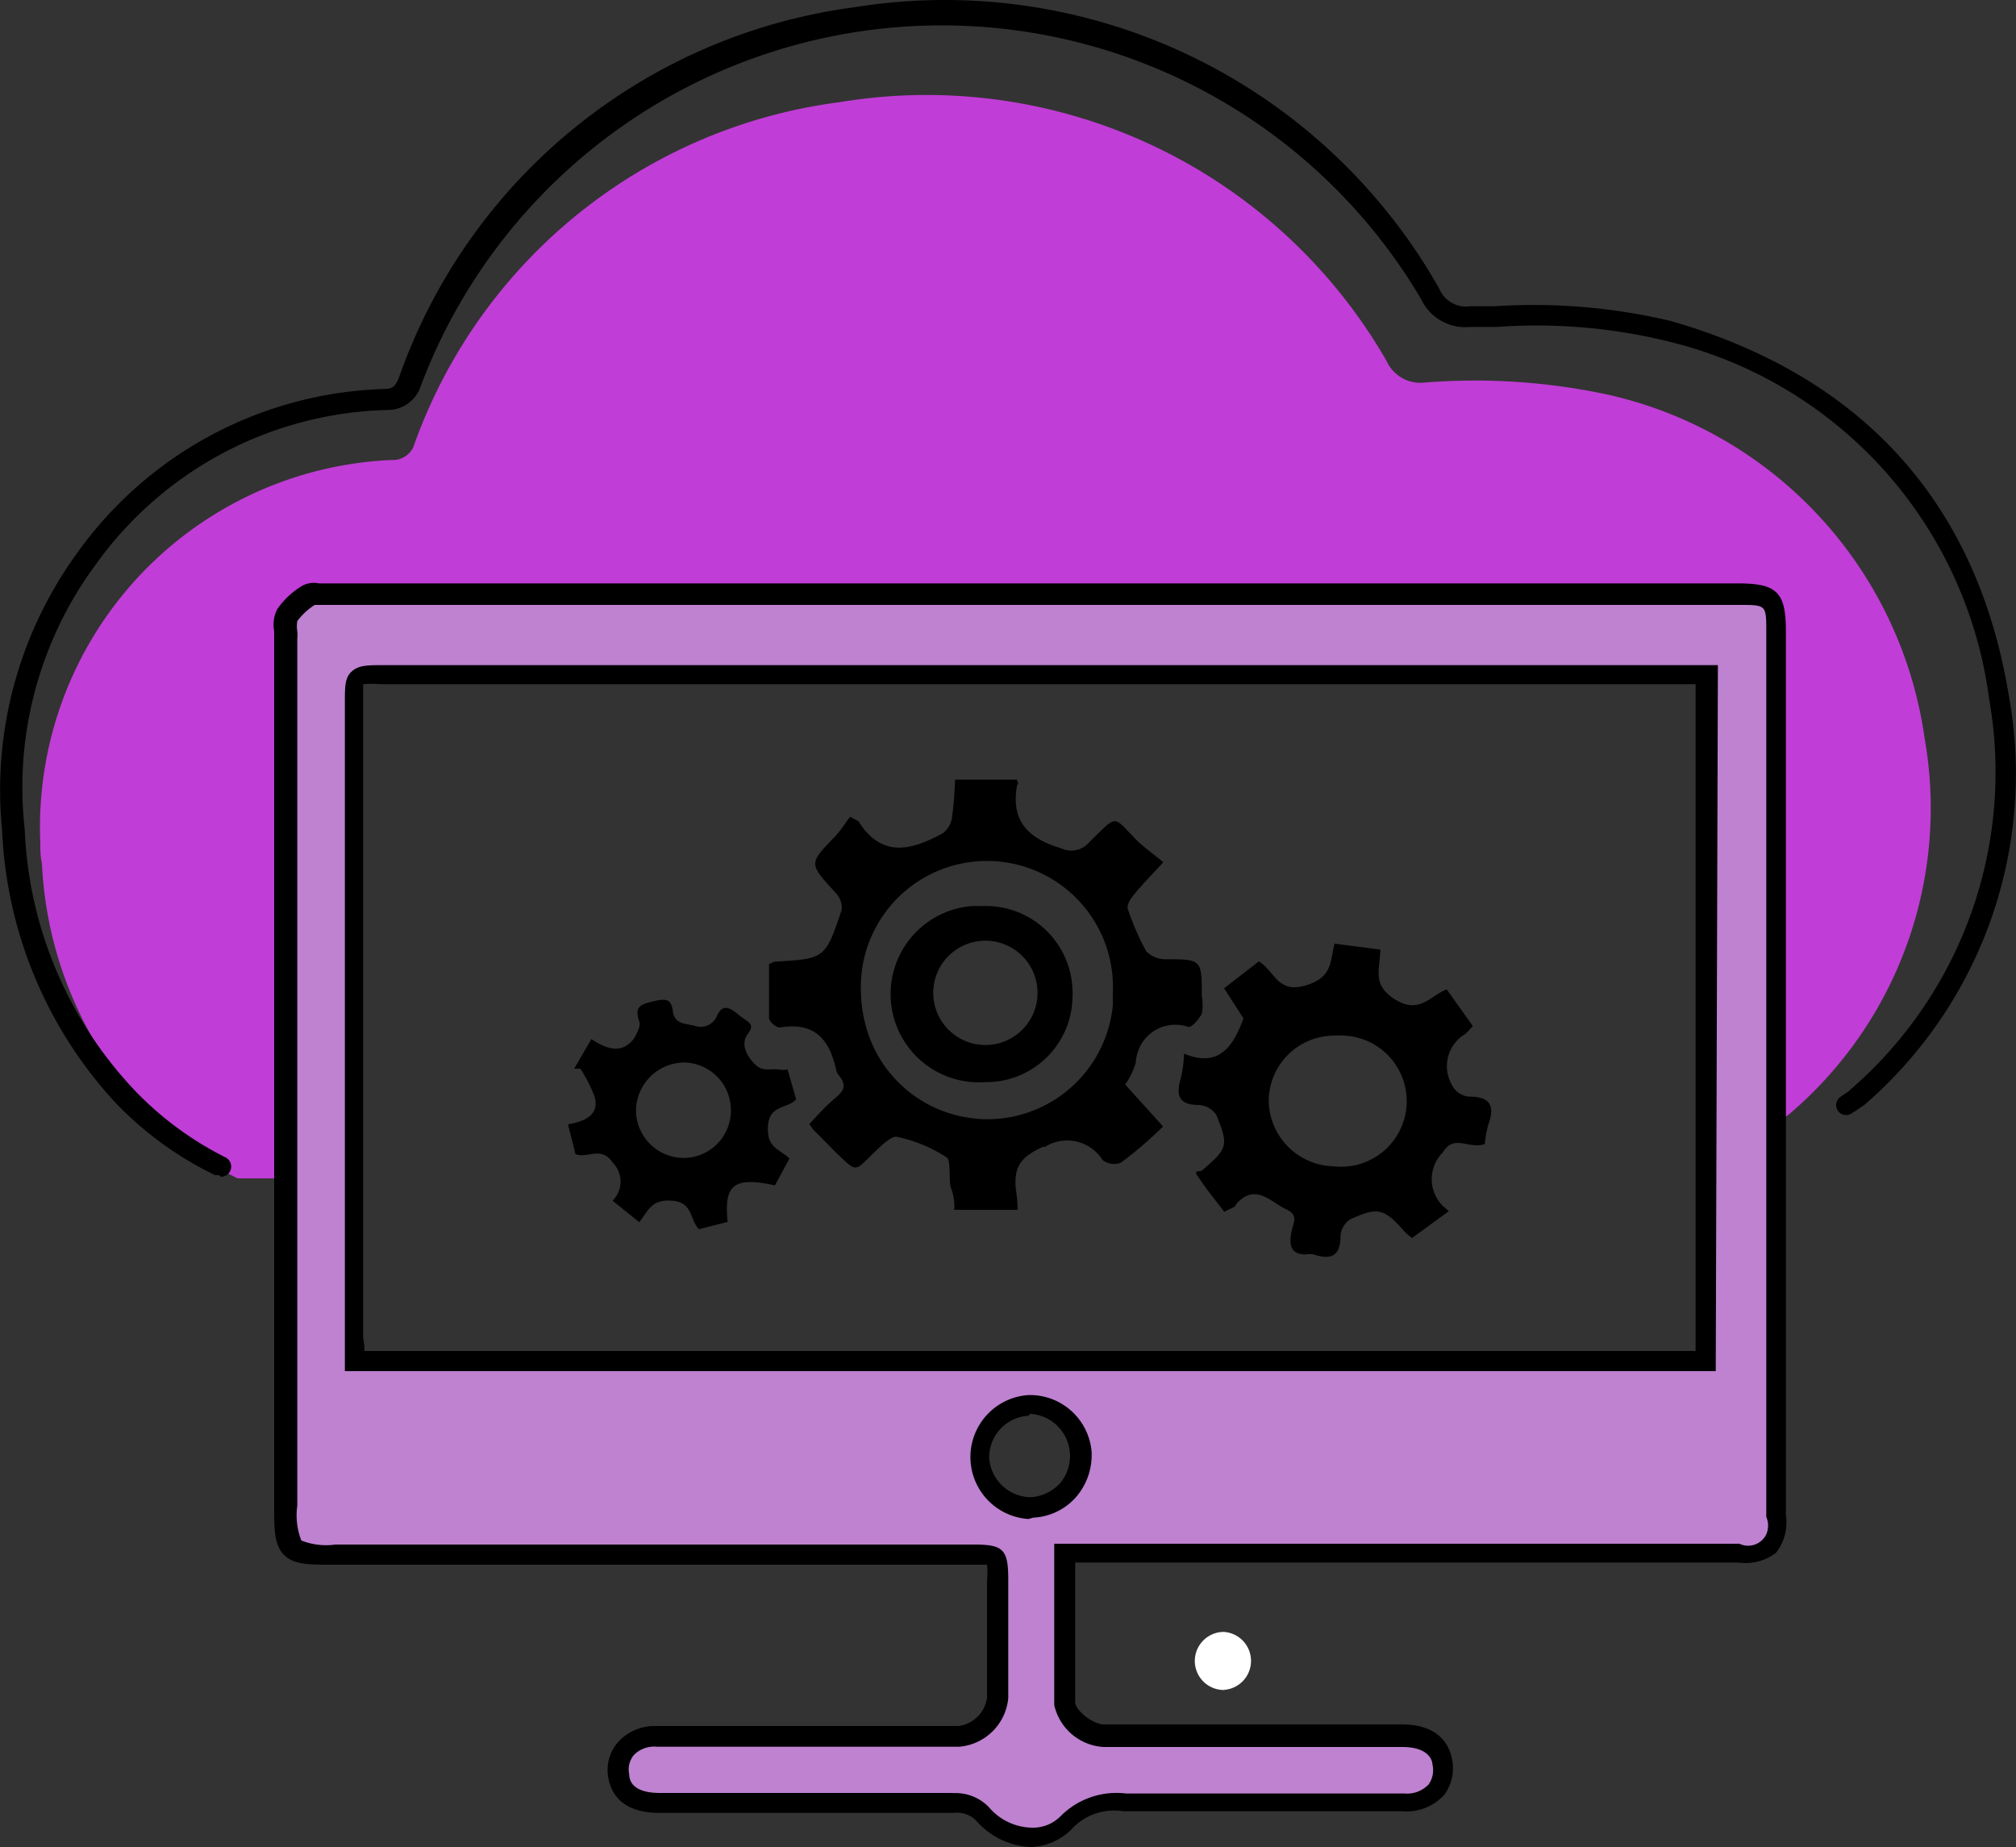
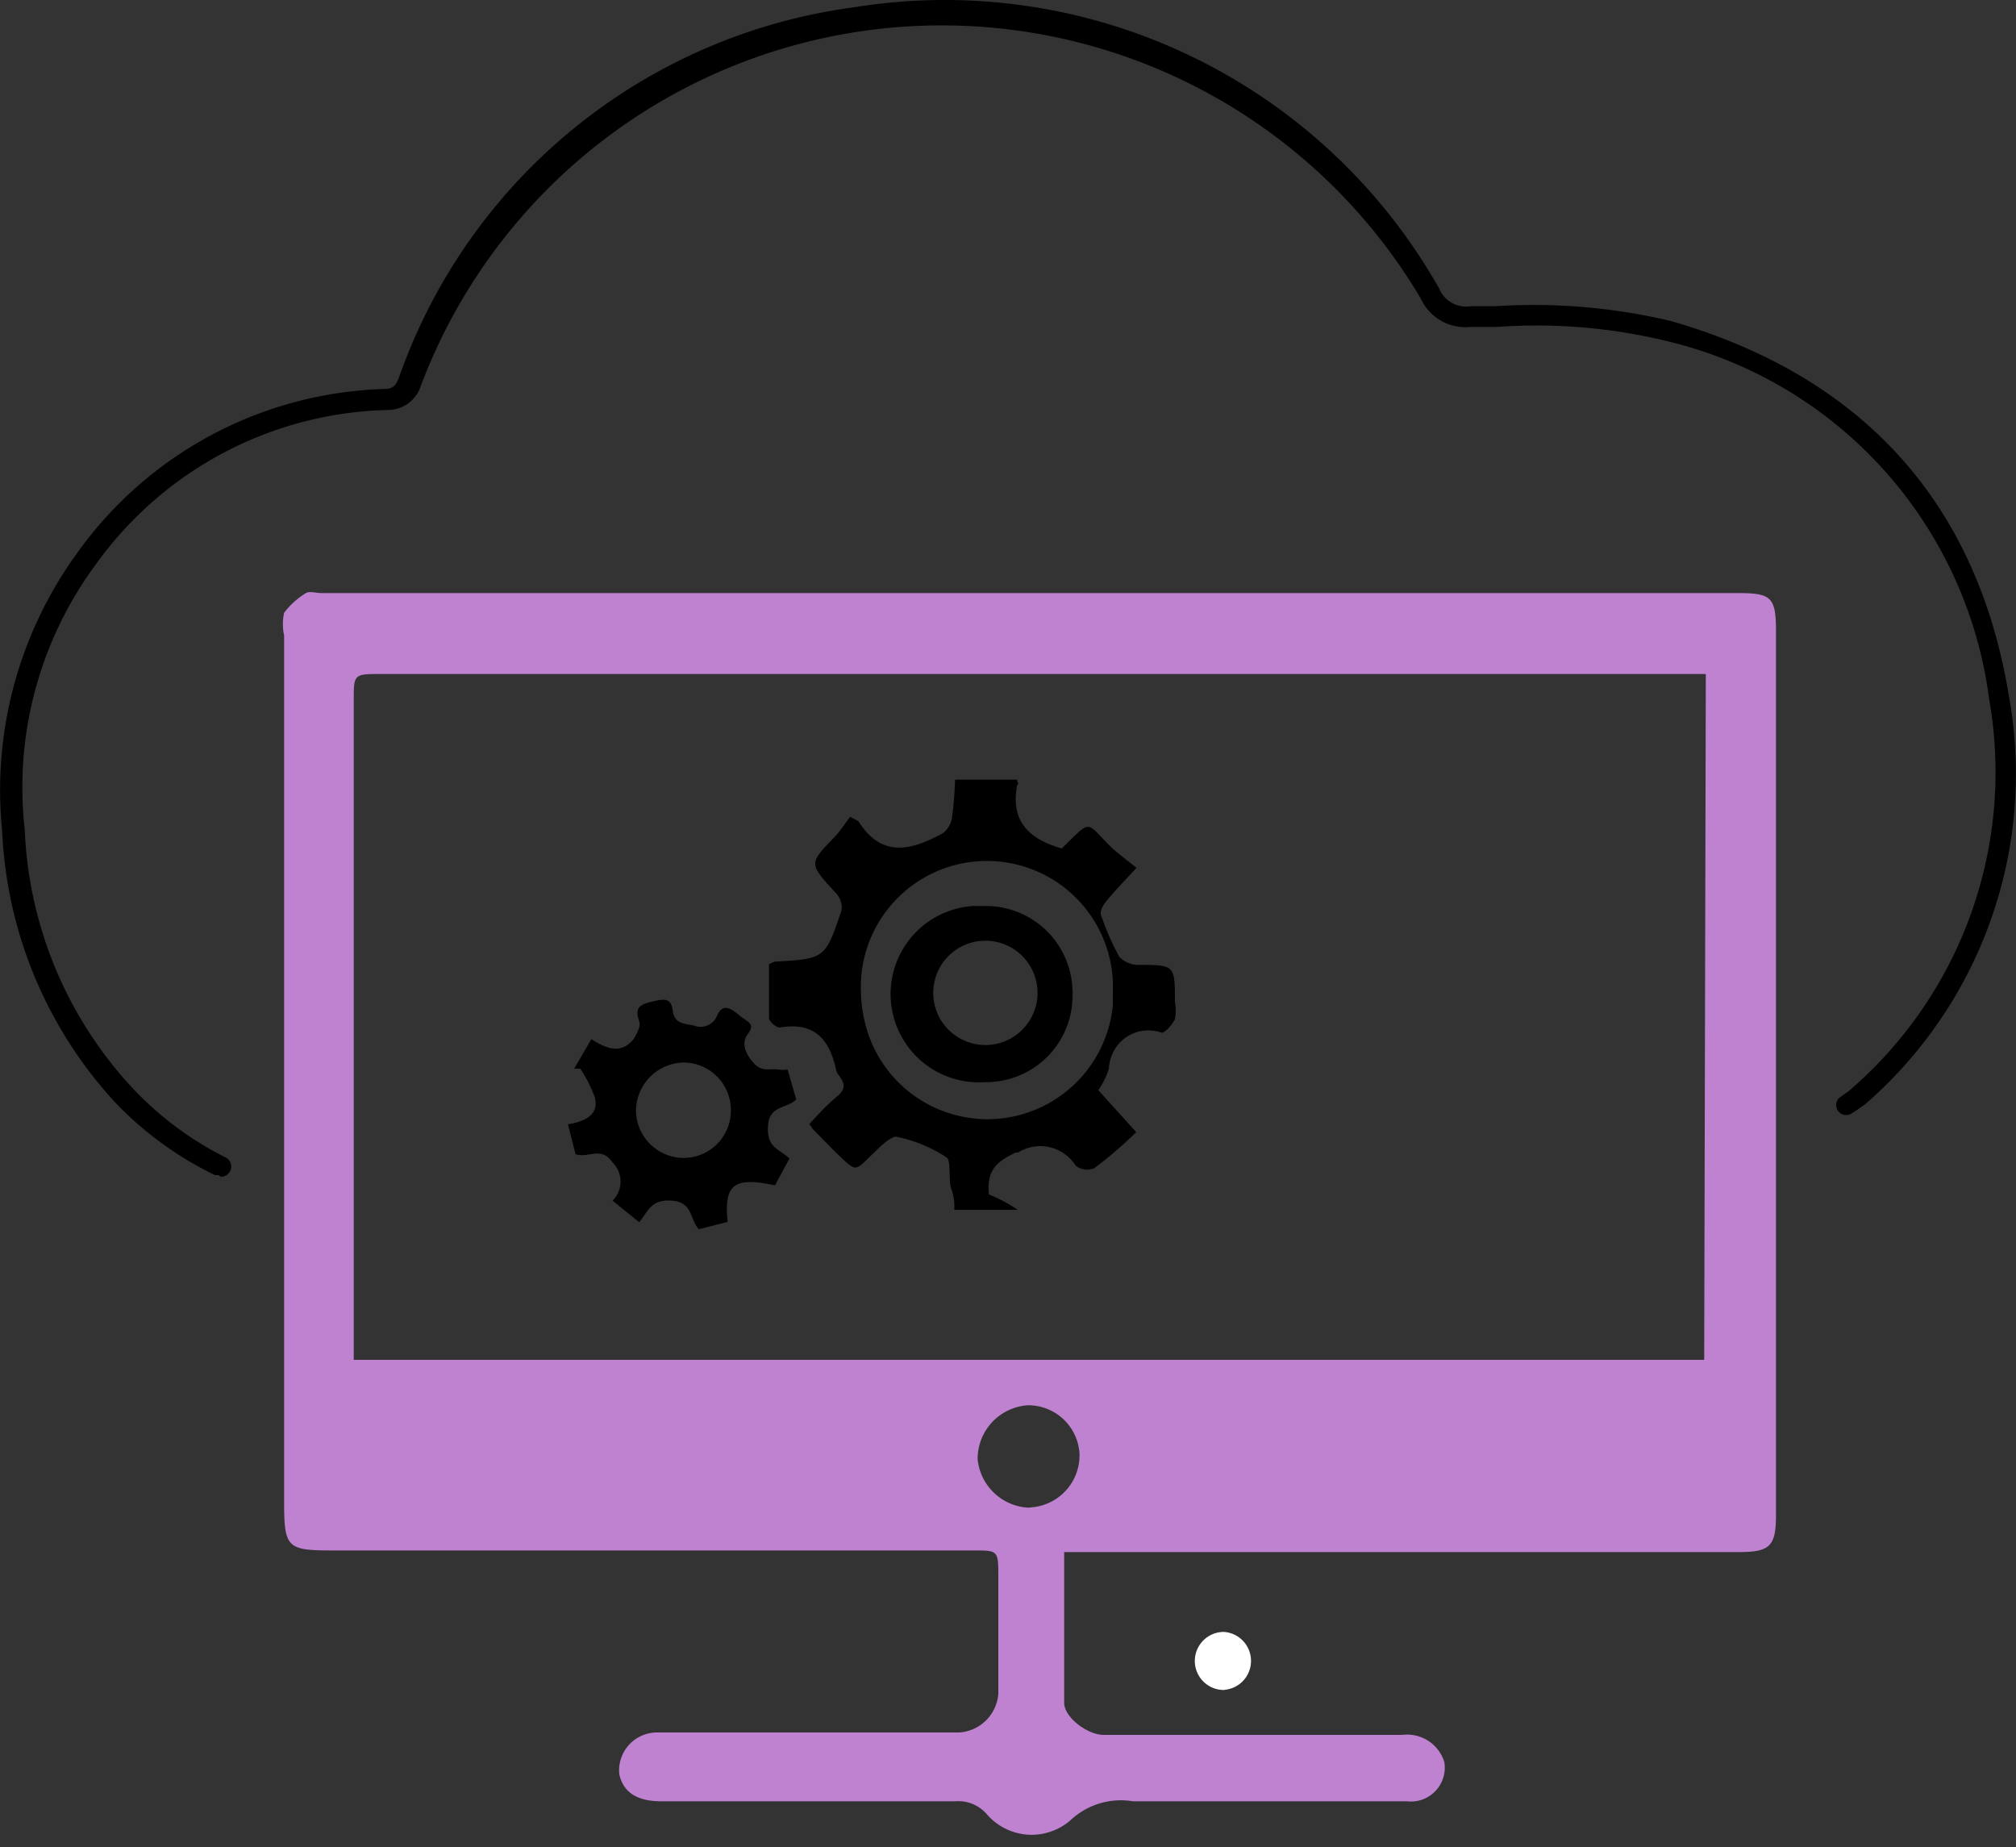
<svg xmlns="http://www.w3.org/2000/svg" id="Слой_1" data-name="Слой 1" viewBox="0 0 75 68.7">
  <rect x="0" y="0" width="75" height="68.7" fill="#333333" stroke="none" />
  <defs>
    <style>.cls-1{fill:#c13dd7;}.cls-2{fill:#be82d1;}.cls-3{fill:#fff;}</style>
  </defs>
  <title>Монтажная область 2 копия 2</title>
-   <path class="cls-1" d="M66.19,41.69a3.71,3.71,0,0,0,.41-.28,14.93,14.93,0,0,0,5-13.95A15.28,15.28,0,0,0,59.91,14.7,23.51,23.51,0,0,0,53,14.23a1.38,1.38,0,0,1-1.42-.81A19.74,19.74,0,0,0,31.24,3.8,19.45,19.45,0,0,0,15.43,16.48a.84.84,0,0,1-.86.63A13.67,13.67,0,0,0,1.5,31.35c0,.26,0,.51.06.77a14.47,14.47,0,0,0,3.89,9.21,11.74,11.74,0,0,0,3.39,2.5H12.1l.39-20H64.15l.48,18Z" />
  <path class="cls-2" d="M39.59,57.76v5.58c0,.53.86,1.19,1.47,1.19H52.17a1.45,1.45,0,0,1,1.56,1A1.26,1.26,0,0,1,52.34,67H42.15a2.74,2.74,0,0,0-2.32.7,2.2,2.2,0,0,1-3.11-.21l0,0A1.4,1.4,0,0,0,35.53,67H24.6c-.91,0-1.41-.34-1.56-1a1.41,1.41,0,0,1,1.4-1.56H35.69A1.56,1.56,0,0,0,37.14,63V58.67c0-1,0-1-.92-1H12.37c-1.7,0-1.8-.1-1.8-1.83V23.64a2,2,0,0,1,0-.85,3,3,0,0,1,.81-.73c.14-.08.38,0,.58,0h52.7c1.23,0,1.41.15,1.41,1.4v32.9c0,1.15-.22,1.37-1.38,1.37H39.59ZM63.46,25.07H14.16c-1,0-1,0-1,1V50.58H63.4Zm-25.15,31a1.94,1.94,0,0,0,1.85-2v0a1.91,1.91,0,0,0-1.93-1.8,2,2,0,0,0-1.86,2h0A2,2,0,0,0,38.31,56.08Z" />
-   <path d="M38.37,68.7h0a2.85,2.85,0,0,1-2-.92,1,1,0,0,0-.89-.35H24.52c-1.47,0-1.81-.83-1.89-1.31A1.57,1.57,0,0,1,23,64.79a1.84,1.84,0,0,1,1.42-.59H35.66a1.23,1.23,0,0,0,1.06-1.06V58.79a2.91,2.91,0,0,0,0-.59H12.37c-.89,0-1.45,0-1.81-.37S10.2,56.9,10.2,56V23.48a1.26,1.26,0,0,1,.12-.83,3,3,0,0,1,.92-.86.92.92,0,0,1,.63-.09H64.66c1.45,0,1.78.33,1.78,1.78V56.37a1.82,1.82,0,0,1-.37,1.39,1.88,1.88,0,0,1-1.39.36H40v5.2c0,.28.64.82,1.07.82H52.15c1.39,0,1.76.78,1.86,1.25a1.67,1.67,0,0,1-.28,1.37,1.89,1.89,0,0,1-1.56.61H41.79a2.15,2.15,0,0,0-1.85.59A2.25,2.25,0,0,1,38.37,68.7Zm-2.95-2a1.71,1.71,0,0,1,1.45.61,2.15,2.15,0,0,0,1.49.67,1.45,1.45,0,0,0,1.11-.44,2.93,2.93,0,0,1,2.42-.83H52.26a1.1,1.1,0,0,0,.89-.34.92.92,0,0,0,.14-.74c0-.15-.14-.65-1.12-.65H41.06a2,2,0,0,1-1.84-1.56v-6H64.71a.75.75,0,0,0,1-.35.82.82,0,0,0,0-.65V23.5c0-1,0-1-1-1h-53a2.47,2.47,0,0,0-.65.6,1.27,1.27,0,0,0,0,.39,1,1,0,0,1,0,.25V56a2.61,2.61,0,0,0,.15,1.3,2.51,2.51,0,0,0,1.27.15H36.22c1.12,0,1.29.18,1.29,1.33v4.38a2,2,0,0,1-1.82,1.81H24.44a1.06,1.06,0,0,0-.86.31.84.84,0,0,0-.17.72c0,.31.22.69,1.14.69H35.48ZM38.26,56.5a2.31,2.31,0,0,1,0-4.61h0A2.3,2.3,0,0,1,40.61,54,2.39,2.39,0,0,1,40,55.72a2.27,2.27,0,0,1-1.56.73h0Zm0-3.84h0a1.55,1.55,0,0,0-1.46,1.56,1.57,1.57,0,0,0,1.56,1.47h0a1.65,1.65,0,0,0,1.06-.5,1.57,1.57,0,0,0-1.09-2.6ZM63.83,51h-51V26.13c0-.59,0-.92.25-1.15s.56-.24,1.15-.24H63.91Zm-50.27-.75H63.08V25.45H14.16a3.53,3.53,0,0,0-.65,0c0,.2,0,.4,0,.61V49.77a2.47,2.47,0,0,1,.05.43Z" />
  <path d="M8.14,43.71H8A12.89,12.89,0,0,1,4.28,41,15.93,15.93,0,0,1,.08,30.9,15,15,0,0,1,2.87,20.57a14.57,14.57,0,0,1,11.37-6.1c.36,0,.46-.08.6-.42A20.85,20.85,0,0,1,31.78.27,21.13,21.13,0,0,1,53.54,10.73a1.08,1.08,0,0,0,1.17.66h.91a22.15,22.15,0,0,1,6.54.55C69.31,14,73.55,18.72,74.73,25.85a16.27,16.27,0,0,1-5.35,15.23l-.3.21-.19.12a.37.37,0,0,1-.42-.61l.2-.14a.86.86,0,0,0,.18-.14A15.61,15.61,0,0,0,74,26,15.77,15.77,0,0,0,61.94,12.67a20.47,20.47,0,0,0-6.24-.51h-1a1.82,1.82,0,0,1-1.84-1.05,20.71,20.71,0,0,0-37.2,3.23,1.29,1.29,0,0,1-1.25.91A13.75,13.75,0,0,0,3.56,21,13.94,13.94,0,0,0,.92,30.85a15,15,0,0,0,4,9.61,12.26,12.26,0,0,0,3.47,2.59.38.38,0,0,1-.18.72Z" />
  <path class="cls-3" d="M45.53,62.86a1.08,1.08,0,0,1,0-2.16h0a1.08,1.08,0,0,1,.06,2.15Z" />
-   <path d="M37.86,45H35.5a1.85,1.85,0,0,0-.11-.78c-.11-.25,0-1-.16-1.16a5.33,5.33,0,0,0-1.89-.78c-.21,0-.57.34-.82.59-.75.71-.61.77-1.42,0L30.24,42l-.13-.19c.31-.34.64-.7,1-1s.34-.5.09-.82a.51.51,0,0,1-.09-.18C30.86,38.65,30.3,38,29,38.22c-.11,0-.39-.21-.39-.36v-2l.2-.09c1.88-.11,1.89-.1,2.5-1.92a.79.79,0,0,0-.23-.65c-1-1.09-1-1.07,0-2.1.22-.24.37-.5.55-.72.2.12.29.14.32.19.86,1.34,1.94,1.07,3.13.42a.9.9,0,0,0,.34-.6A13.55,13.55,0,0,0,35.53,29h2.31c0,.11.08.15,0,.2-.25,1.34.42,2,1.66,2.36a.86.86,0,0,0,1-.21c1.16-1.14.86-1,1.89,0,.27.24.57.46.89.72-.46.5-.81.85-1.12,1.24-.12.14-.25.37-.2.51a9.82,9.82,0,0,0,.68,1.56,1,1,0,0,0,.71.3c1.36,0,1.36,0,1.36,1.39a1.72,1.72,0,0,1,0,.64c-.11.2-.36.5-.5.49a1.46,1.46,0,0,0-1.87.9,1.64,1.64,0,0,0-.09.44,2.82,2.82,0,0,1-.39.8l1.41,1.56a15.13,15.13,0,0,1-1.56,1.34.69.69,0,0,1-.69-.09,1.56,1.56,0,0,0-2.15-.49l-.08,0c-.77.36-1.08.69-1,1.56A5.35,5.35,0,0,1,37.86,45ZM36.3,41.61a4.69,4.69,0,0,0,5.1-4.22c0-.16,0-.31,0-.46a4.69,4.69,0,1,0-9.37,0A5,5,0,0,0,32.17,38a4.68,4.68,0,0,0,4.06,3.6Z" />
-   <path d="M54.79,38.16a2.68,2.68,0,0,1-.28.3,1.39,1.39,0,0,0-.49,1.9.57.57,0,0,0,.08.13.78.78,0,0,0,.58.3c.75,0,.94.35.7,1a3.91,3.91,0,0,0-.14.76c-.58.22-1.14-.39-1.56.31a1.41,1.41,0,0,0,0,2l.22.19-1.37,1-.23-.19c-.8-.9-1-1-2.08-.5a.81.81,0,0,0-.35.61c0,.74-.34.91-1,.69a.71.71,0,0,0-.29,0c-.43,0-.62-.2-.56-.69s.35-.75-.19-1-1.14-1-1.85-.17c0,.11-.24.15-.43.28l-.51-.66c-.17-.22-.33-.45-.49-.68s.1-.16.15-.19c1-.85,1-.94.56-2.06a.82.82,0,0,0-.67-.39c-.74,0-.85-.36-.66-1a4.63,4.63,0,0,0,.12-.91c1.27.53,1.82-.23,2.21-1.31l-.72-1.12,1.29-1c.57.32.68,1.2,1.72.9s.92-.89,1.1-1.56l1.7.22c0,.7-.34,1.31.56,1.86s1.28-.13,1.91-.38ZM47.2,40.94a2.47,2.47,0,0,0,2.4,2.44A2.44,2.44,0,1,0,50,38.52a2.54,2.54,0,0,0-.39,0A2.44,2.44,0,0,0,47.2,40.94Z" />
+   <path d="M37.86,45H35.5a1.85,1.85,0,0,0-.11-.78c-.11-.25,0-1-.16-1.16a5.33,5.33,0,0,0-1.89-.78c-.21,0-.57.34-.82.59-.75.71-.61.77-1.42,0L30.24,42l-.13-.19c.31-.34.64-.7,1-1s.34-.5.09-.82a.51.51,0,0,1-.09-.18C30.86,38.65,30.3,38,29,38.22c-.11,0-.39-.21-.39-.36v-2l.2-.09c1.88-.11,1.89-.1,2.5-1.92a.79.79,0,0,0-.23-.65c-1-1.09-1-1.07,0-2.1.22-.24.37-.5.55-.72.2.12.29.14.32.19.86,1.34,1.94,1.07,3.13.42a.9.9,0,0,0,.34-.6A13.55,13.55,0,0,0,35.53,29h2.31c0,.11.08.15,0,.2-.25,1.34.42,2,1.66,2.36c1.16-1.14.86-1,1.89,0,.27.24.57.46.89.72-.46.5-.81.85-1.12,1.24-.12.14-.25.37-.2.51a9.82,9.82,0,0,0,.68,1.56,1,1,0,0,0,.71.3c1.36,0,1.36,0,1.36,1.39a1.72,1.72,0,0,1,0,.64c-.11.2-.36.5-.5.49a1.46,1.46,0,0,0-1.87.9,1.64,1.64,0,0,0-.09.44,2.82,2.82,0,0,1-.39.8l1.41,1.56a15.13,15.13,0,0,1-1.56,1.34.69.69,0,0,1-.69-.09,1.56,1.56,0,0,0-2.15-.49l-.08,0c-.77.36-1.08.69-1,1.56A5.35,5.35,0,0,1,37.86,45ZM36.3,41.61a4.69,4.69,0,0,0,5.1-4.22c0-.16,0-.31,0-.46a4.69,4.69,0,1,0-9.37,0A5,5,0,0,0,32.17,38a4.68,4.68,0,0,0,4.06,3.6Z" />
  <path d="M22.79,44.66a1,1,0,0,0,0-1.42c-.43-.63-.91-.14-1.38-.31l-.28-1.11c.64-.11,1.16-.35,1-1a5.11,5.11,0,0,0-.54-1.07h-.23L22,38.65c.57.37,1.11.57,1.57,0,.12-.19.28-.49.21-.66-.17-.5,0-.62.46-.73s.73-.16.79.34.46.47.8.55a.66.66,0,0,0,.85-.38v0c.22-.48.53-.25.83,0s.61.3.31.69,0,.87.28,1.14.56.14.86.18a1,1,0,0,0,.34,0l.32,1.11c-.32.36-1,.19-1.05,1s.42.84.8,1.2l-.54,1c-1.56-.34-1.9,0-1.76,1.36L26,45.72c-.35-.36-.21-1-1-1.06s-.88.39-1.22.8Zm4.4-3.34a1.77,1.77,0,0,0-1.73-1.8h0a1.81,1.81,0,0,0-1.8,1.77,1.78,1.78,0,0,0,1.75,1.78h0a1.76,1.76,0,0,0,1.78-1.72Z" />
  <path d="M39.9,37a3.21,3.21,0,0,1-3.18,3.25h-.08a3.28,3.28,0,1,1-.45-6.55h.45a3.22,3.22,0,0,1,3.26,3.17A.28.28,0,0,1,39.9,37Zm-3.24,1.87a1.94,1.94,0,1,0-1.94-2,1.94,1.94,0,0,0,1.94,2Z" />
</svg>